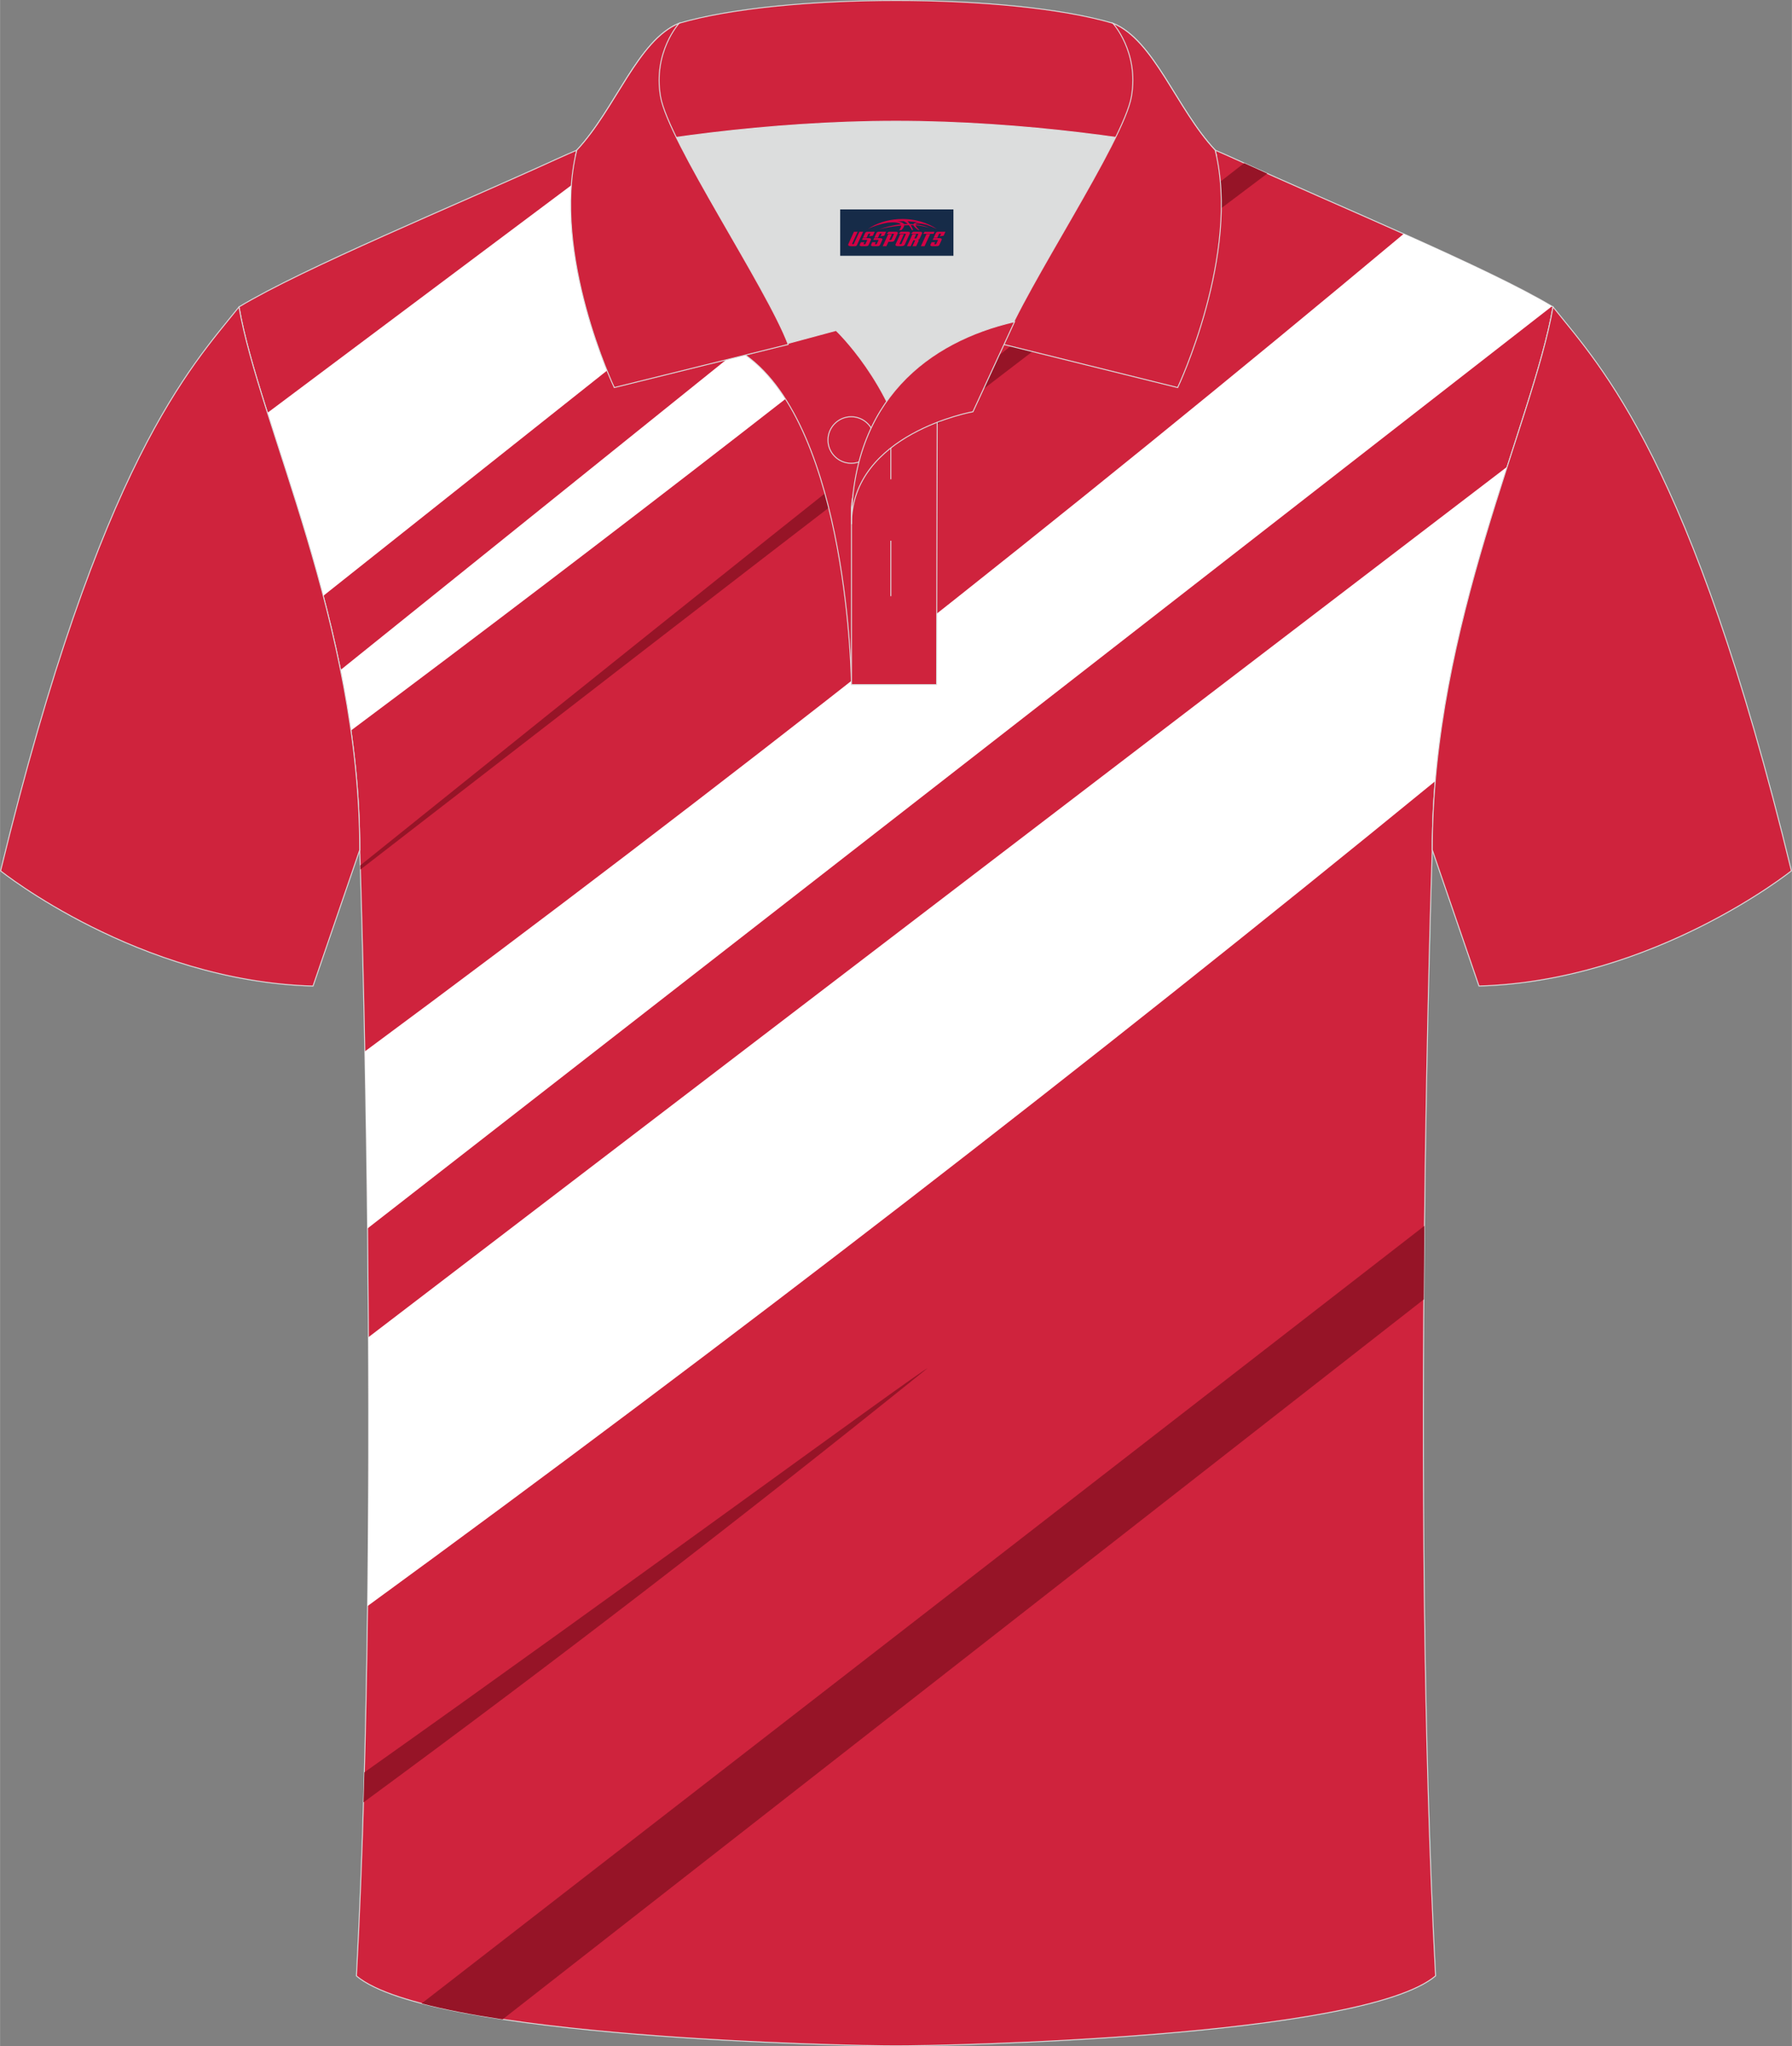
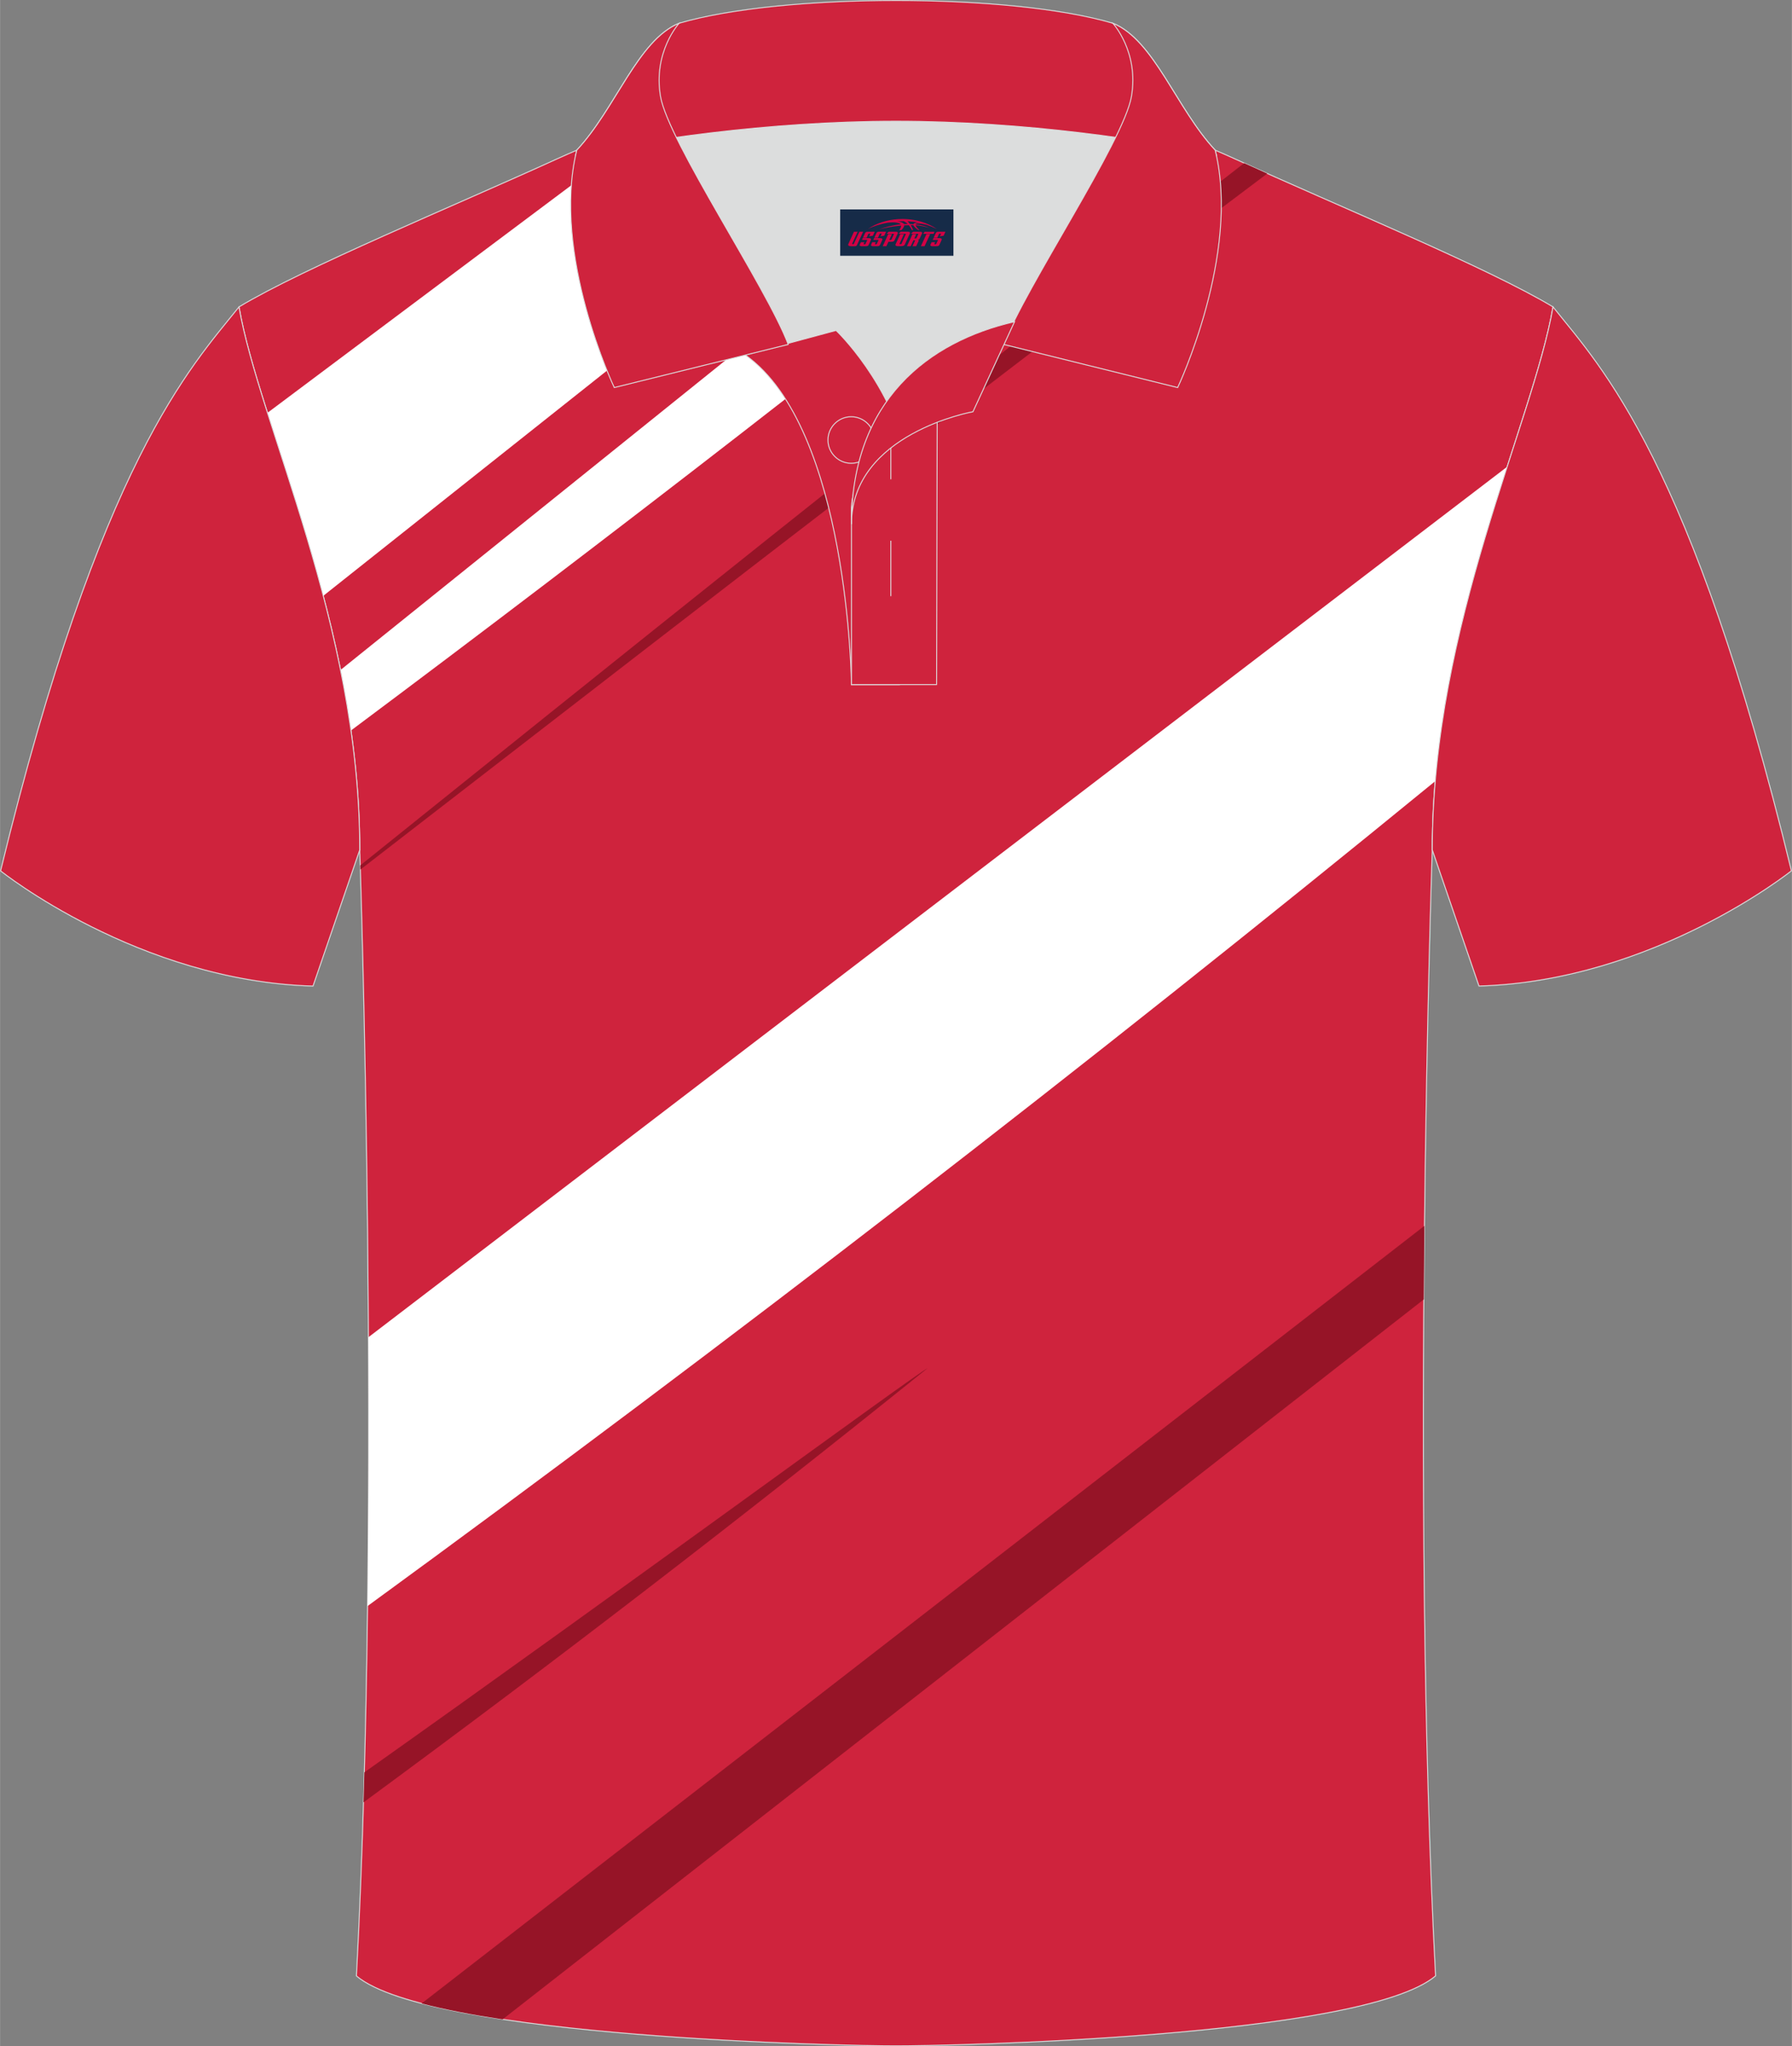
<svg xmlns="http://www.w3.org/2000/svg" version="1.1" id="图层_1" x="0px" y="0px" width="379.8px" height="433.5px" viewBox="0 0 379.72 433.44" enable-background="new 0 0 379.72 433.44" xml:space="preserve">
  <rect x="0" y="0" width="379.72" height="433.44" fill="#808080" stroke="none" />
  <g>
    <path fill-rule="evenodd" clip-rule="evenodd" fill="#CF233D" stroke="#DCDDDD" stroke-width="0.2" stroke-miterlimit="22.926" d="   M76.22,180.02c0,0,4.68,137.15-0.7,238.51c15.6,13.14,104.62,14.84,114.34,14.81c9.72,0.03,98.74-1.67,114.34-14.82   c-5.38-101.36-0.7-238.51-0.7-238.51c0-47.79,21.31-90.25,25.59-115c-13.68-8.25-45.44-21.32-67.38-31.34   c-5.84-2.66-10.73-4.57-15.09-5.94l-113.56-0.01c-4.32,1.37-9.2,3.29-15.06,5.95C96.06,43.69,64.3,56.76,50.63,65.01   C54.91,89.77,76.22,132.23,76.22,180.02z" />
    <g>
      <g>
        <path fill-rule="evenodd" clip-rule="evenodd" fill="#FFFFFF" d="M304.14,165.45c-73.8,60.3-149.26,118.57-226.26,174.73     c0.24-19.53,0.27-38.84,0.18-56.94c79.61-60.83,162-123.78,241.32-184.38C313.22,117.98,306.25,140.79,304.14,165.45z" />
        <path fill-rule="evenodd" clip-rule="evenodd" fill="#961427" d="M301.71,275.23l-195.22,152.5c-6.34-0.96-12.19-2.07-17.16-3.37     c70.31-54.5,142.55-110.49,212.51-164.71C301.79,264.71,301.75,269.9,301.71,275.23z" />
        <path fill-rule="evenodd" clip-rule="evenodd" fill="#961427" d="M196.56,289.79c-39.16,31.53-79.02,62.2-119.54,91.97     c0.06-2.11,0.12-4.23,0.18-6.36C133.32,335.66,193.3,291.54,196.56,289.79z" />
        <path fill-rule="evenodd" clip-rule="evenodd" fill="#FFFFFF" d="M192.61,27.72L68.49,126.21c-3.75-14.31-8.21-27.4-11.82-38.77     l79.78-59.72L192.61,27.72z" />
        <path fill-rule="evenodd" clip-rule="evenodd" fill="#961427" d="M268.54,36.76C201.3,87.25,115.15,154.26,76.35,184.19     l-0.03-0.88c46.63-37.46,123.85-99.48,187.32-148.76C265.24,35.27,266.87,36.01,268.54,36.76z" />
      </g>
-       <path fill-rule="evenodd" clip-rule="evenodd" fill="#FFFFFF" d="M328.86,64.88c-83.66,65.1-167.33,130.21-250.98,195.31    c-0.15-13.8-0.36-26.48-0.57-37.49c75.07-55.53,148.49-113.29,220.14-173.17C310.1,55.19,321.8,60.65,328.86,64.88z" />
      <path fill-rule="evenodd" clip-rule="evenodd" fill="#FFFFFF" d="M238.17,27.73c-53.84,43.31-108.45,85.66-163.81,127    c-0.62-4.35-1.36-8.62-2.21-12.82L214.17,27.73H238.17z" />
    </g>
    <path fill-rule="evenodd" clip-rule="evenodd" fill="#CF233D" stroke="#DCDDDD" stroke-width="0.2" stroke-miterlimit="22.926" d="   M329.09,65.01c10.24,12.8,29.36,32.42,50.52,119.44c0,0-29.19,23.38-66.21,24.4c0,0-7.16-20.82-9.9-28.84l0,0   C303.5,132.23,324.81,89.77,329.09,65.01z" />
    <path fill-rule="evenodd" clip-rule="evenodd" fill="#CF233D" stroke="#DCDDDD" stroke-width="0.2" stroke-miterlimit="22.926" d="   M50.63,65.01C40.39,77.82,21.27,97.43,0.11,184.46c0,0,29.19,23.38,66.21,24.4c0,0,7.16-20.82,9.9-28.84l0,0   C76.22,132.23,54.91,89.77,50.63,65.01z" />
    <path fill-rule="evenodd" clip-rule="evenodd" fill="#DCDDDD" d="M187.88,85.01c6.44-9.11,16.35-14.36,26.94-16.84   c5.24-10.64,16.08-27.82,21.62-39.15c-26.77-6.51-66.39-6.51-93.16,0c6.42,13.14,20,34.17,23.66,43.71l10.22-2.75   C177.16,69.99,183.16,75.66,187.88,85.01z" />
    <path fill-rule="evenodd" clip-rule="evenodd" fill="#CF233D" stroke="#DCDDDD" stroke-width="0.2" stroke-miterlimit="22.926" d="   M157.9,75.18l19.26-5.19c0,0,11.74,11.1,15.3,27.84s-1.86,47.18-1.86,47.18h-10.18C180.42,145,179.89,90.75,157.9,75.18z" />
    <path fill-rule="evenodd" clip-rule="evenodd" fill="#CF233D" stroke="#DCDDDD" stroke-width="0.2" stroke-miterlimit="22.926" d="   M180.42,107.46V145h18.04l0.14-60.77C189.76,87.14,180.91,98.68,180.42,107.46z" />
    <path fill-rule="evenodd" clip-rule="evenodd" fill="#CF233D" stroke="#DCDDDD" stroke-width="0.2" stroke-miterlimit="22.926" d="   M121.94,33.01c13.38-3.26,40.91-7.33,67.92-7.33c27,0,54.53,4.07,67.92,7.33l-0.28-1.2c-8.23-8.78-12.93-23.33-21.69-26.89   C224.87,1.7,207.37,0.1,189.86,0.1c-17.5,0-35.01,1.61-45.95,4.82c-8.77,3.57-13.47,18.11-21.69,26.89L121.94,33.01z" />
    <path fill-rule="evenodd" clip-rule="evenodd" fill="#CF233D" stroke="#DCDDDD" stroke-width="0.2" stroke-miterlimit="22.926" d="   M143.91,4.92c0,0-5.58,6.05-3.95,15.53c1.63,9.49,22.57,40.53,27.06,52.51l-36.86,9.13c0,0-13.39-28.22-7.95-50.28   C130.45,23.03,135.15,8.49,143.91,4.92z" />
    <path fill-rule="evenodd" clip-rule="evenodd" fill="#CF233D" stroke="#DCDDDD" stroke-width="0.2" stroke-miterlimit="22.926" d="   M235.81,4.92c0,0,5.58,6.05,3.94,15.53c-1.63,9.49-22.57,40.53-27.06,52.51l36.86,9.13c0,0,13.39-28.22,7.95-50.28   C249.28,23.03,244.57,8.49,235.81,4.92z" />
    <path fill="none" stroke="#DCDDDD" stroke-width="0.2" stroke-miterlimit="22.926" d="M185.3,93.2c0-2.71-2.21-4.93-4.93-4.93   c-2.71,0-4.93,2.21-4.93,4.93c0,2.71,2.21,4.93,4.93,4.93S185.3,95.91,185.3,93.2z" />
    <line fill="none" stroke="#DCDDDD" stroke-width="0.2" stroke-miterlimit="22.926" x1="188.76" y1="114.53" x2="188.76" y2="126.28" />
    <line fill="none" stroke="#DCDDDD" stroke-width="0.2" stroke-miterlimit="22.926" x1="188.76" y1="89.77" x2="188.76" y2="101.52" />
    <path fill-rule="evenodd" clip-rule="evenodd" fill="#CF233D" stroke="#DCDDDD" stroke-width="0.2" stroke-miterlimit="22.926" d="   M214.98,68.14l-8.81,19.07c0,0-25.75,4.58-25.75,23.82C180.42,84.85,196.7,72.34,214.98,68.14z" />
  </g>
  <g id="tag_logo">
    <rect y="44.36" fill="#162B48" width="24" height="9.818" x="178.03" />
    <g>
      <path fill="#D30044" d="M193.99,47.55l0.005-0.011c0.131-0.311,1.085-0.262,2.351,0.071c0.715,0.24,1.44,0.54,2.193,0.9    c-0.218-0.147-0.447-0.289-0.682-0.42l0.011,0.005l-0.011-0.005c-1.478-0.845-3.218-1.418-5.1-1.62    c-1.282-0.115-1.658-0.082-2.411-0.055c-2.449,0.142-4.68,0.905-6.458,2.095c1.26-0.638,2.722-1.075,4.195-1.336    c1.467-0.18,2.476-0.033,2.771,0.344c-1.691,0.175-3.469,0.633-4.555,1.075c1.156-0.338,2.967-0.665,4.647-0.813    c0.016,0.251-0.115,0.567-0.415,0.96h0.475c0.376-0.382,0.584-0.725,0.595-1.004c0.333-0.022,0.66-0.033,0.971-0.033    C192.82,47.99,193.03,48.34,193.23,48.73h0.262c-0.125-0.344-0.295-0.687-0.518-1.036c0.207,0,0.393,0.005,0.567,0.011    c0.104,0.267,0.496,0.66,1.058,1.025h0.245c-0.442-0.365-0.753-0.753-0.835-1.004c1.047,0.065,1.696,0.224,2.885,0.513    C195.81,47.81,195.07,47.64,193.99,47.55z M191.55,47.46c-0.164-0.295-0.655-0.485-1.402-0.551    c0.464-0.033,0.922-0.055,1.364-0.055c0.311,0.147,0.589,0.344,0.84,0.589C192.09,47.44,191.82,47.45,191.55,47.46z M193.53,47.51c-0.224-0.016-0.458-0.027-0.715-0.044c-0.147-0.202-0.311-0.398-0.502-0.6c0.082,0,0.164,0.005,0.24,0.011    c0.72,0.033,1.429,0.125,2.138,0.273C194.02,47.11,193.64,47.27,193.53,47.51z" />
      <path fill="#D30044" d="M180.95,49.09L179.78,51.64C179.6,52.01,179.87,52.15,180.35,52.15l0.873,0.005    c0.115,0,0.251-0.049,0.327-0.175l1.342-2.891H182.11L180.89,51.72H180.72c-0.147,0-0.185-0.033-0.147-0.125l1.156-2.504H180.95L180.95,49.09z M182.81,50.44h1.271c0.36,0,0.584,0.125,0.442,0.425L184.05,51.9C183.95,52.12,183.68,52.15,183.45,52.15H182.53c-0.267,0-0.442-0.136-0.349-0.333l0.235-0.513h0.742L182.98,51.68C182.96,51.73,183,51.74,183.06,51.74h0.18    c0.082,0,0.125-0.016,0.147-0.071l0.376-0.813c0.011-0.022,0.011-0.044-0.055-0.044H182.64L182.81,50.44L182.81,50.44z M183.63,50.37h-0.78l0.475-1.025c0.098-0.218,0.338-0.256,0.578-0.256H185.35L184.96,49.93L184.18,50.05l0.262-0.562H184.15c-0.082,0-0.12,0.016-0.147,0.071L183.63,50.37L183.63,50.37z M185.22,50.44L185.05,50.81h1.069c0.06,0,0.06,0.016,0.049,0.044    L185.79,51.67C185.77,51.72,185.73,51.74,185.65,51.74H185.47c-0.055,0-0.104-0.011-0.082-0.06l0.175-0.376H184.82L184.59,51.82C184.49,52.01,184.67,52.15,184.94,52.15h0.916c0.24,0,0.502-0.033,0.605-0.251l0.475-1.031c0.142-0.3-0.082-0.425-0.442-0.425H185.22L185.22,50.44z M186.03,50.37l0.371-0.818c0.022-0.055,0.06-0.071,0.147-0.071h0.295L186.58,50.04l0.791-0.115l0.387-0.845H186.31c-0.24,0-0.48,0.038-0.578,0.256L185.26,50.37L186.03,50.37L186.03,50.37z M188.43,50.83h0.278c0.087,0,0.153-0.022,0.202-0.115    l0.496-1.075c0.033-0.076-0.011-0.12-0.125-0.12H187.88l0.431-0.431h1.522c0.355,0,0.485,0.153,0.393,0.355l-0.676,1.445    c-0.06,0.125-0.175,0.333-0.644,0.327l-0.649-0.005L187.82,52.15H187.04l1.178-2.558h0.785L188.43,50.83L188.43,50.83z     M191.02,51.64c-0.022,0.049-0.06,0.076-0.142,0.076h-0.191c-0.082,0-0.109-0.027-0.082-0.076l0.944-2.051h-0.785l-0.987,2.138    c-0.125,0.273,0.115,0.415,0.453,0.415h0.72c0.327,0,0.649-0.071,0.769-0.322l1.085-2.384c0.093-0.202-0.06-0.355-0.415-0.355    h-1.533l-0.431,0.431h1.38c0.115,0,0.164,0.033,0.131,0.104L191.02,51.64L191.02,51.64z M193.74,50.51h0.278    c0.087,0,0.158-0.022,0.202-0.115l0.344-0.753c0.033-0.076-0.011-0.12-0.125-0.12h-1.402l0.425-0.431h1.527    c0.355,0,0.485,0.153,0.393,0.355l-0.529,1.124c-0.044,0.093-0.147,0.18-0.393,0.18c0.224,0.011,0.256,0.158,0.175,0.327    l-0.496,1.075h-0.785l0.54-1.167c0.022-0.055-0.005-0.087-0.104-0.087h-0.235L192.97,52.15h-0.785l1.178-2.558h0.785L193.74,50.51L193.74,50.51z M196.31,49.6L195.13,52.15h0.785l1.184-2.558H196.31L196.31,49.6z M197.82,49.53l0.202-0.431h-2.1l-0.295,0.431    H197.82L197.82,49.53z M197.8,50.44h1.271c0.36,0,0.584,0.125,0.442,0.425l-0.475,1.031c-0.104,0.218-0.371,0.251-0.605,0.251    h-0.916c-0.267,0-0.442-0.136-0.349-0.333l0.235-0.513h0.742L197.97,51.68c-0.022,0.049,0.022,0.06,0.082,0.06h0.18    c0.082,0,0.125-0.016,0.147-0.071l0.376-0.813c0.011-0.022,0.011-0.044-0.049-0.044h-1.069L197.8,50.44L197.8,50.44z     M198.61,50.37H197.83l0.475-1.025c0.098-0.218,0.338-0.256,0.578-0.256h1.451l-0.387,0.845l-0.791,0.115l0.262-0.562h-0.295    c-0.082,0-0.12,0.016-0.147,0.071L198.61,50.37z" />
    </g>
  </g>
</svg>